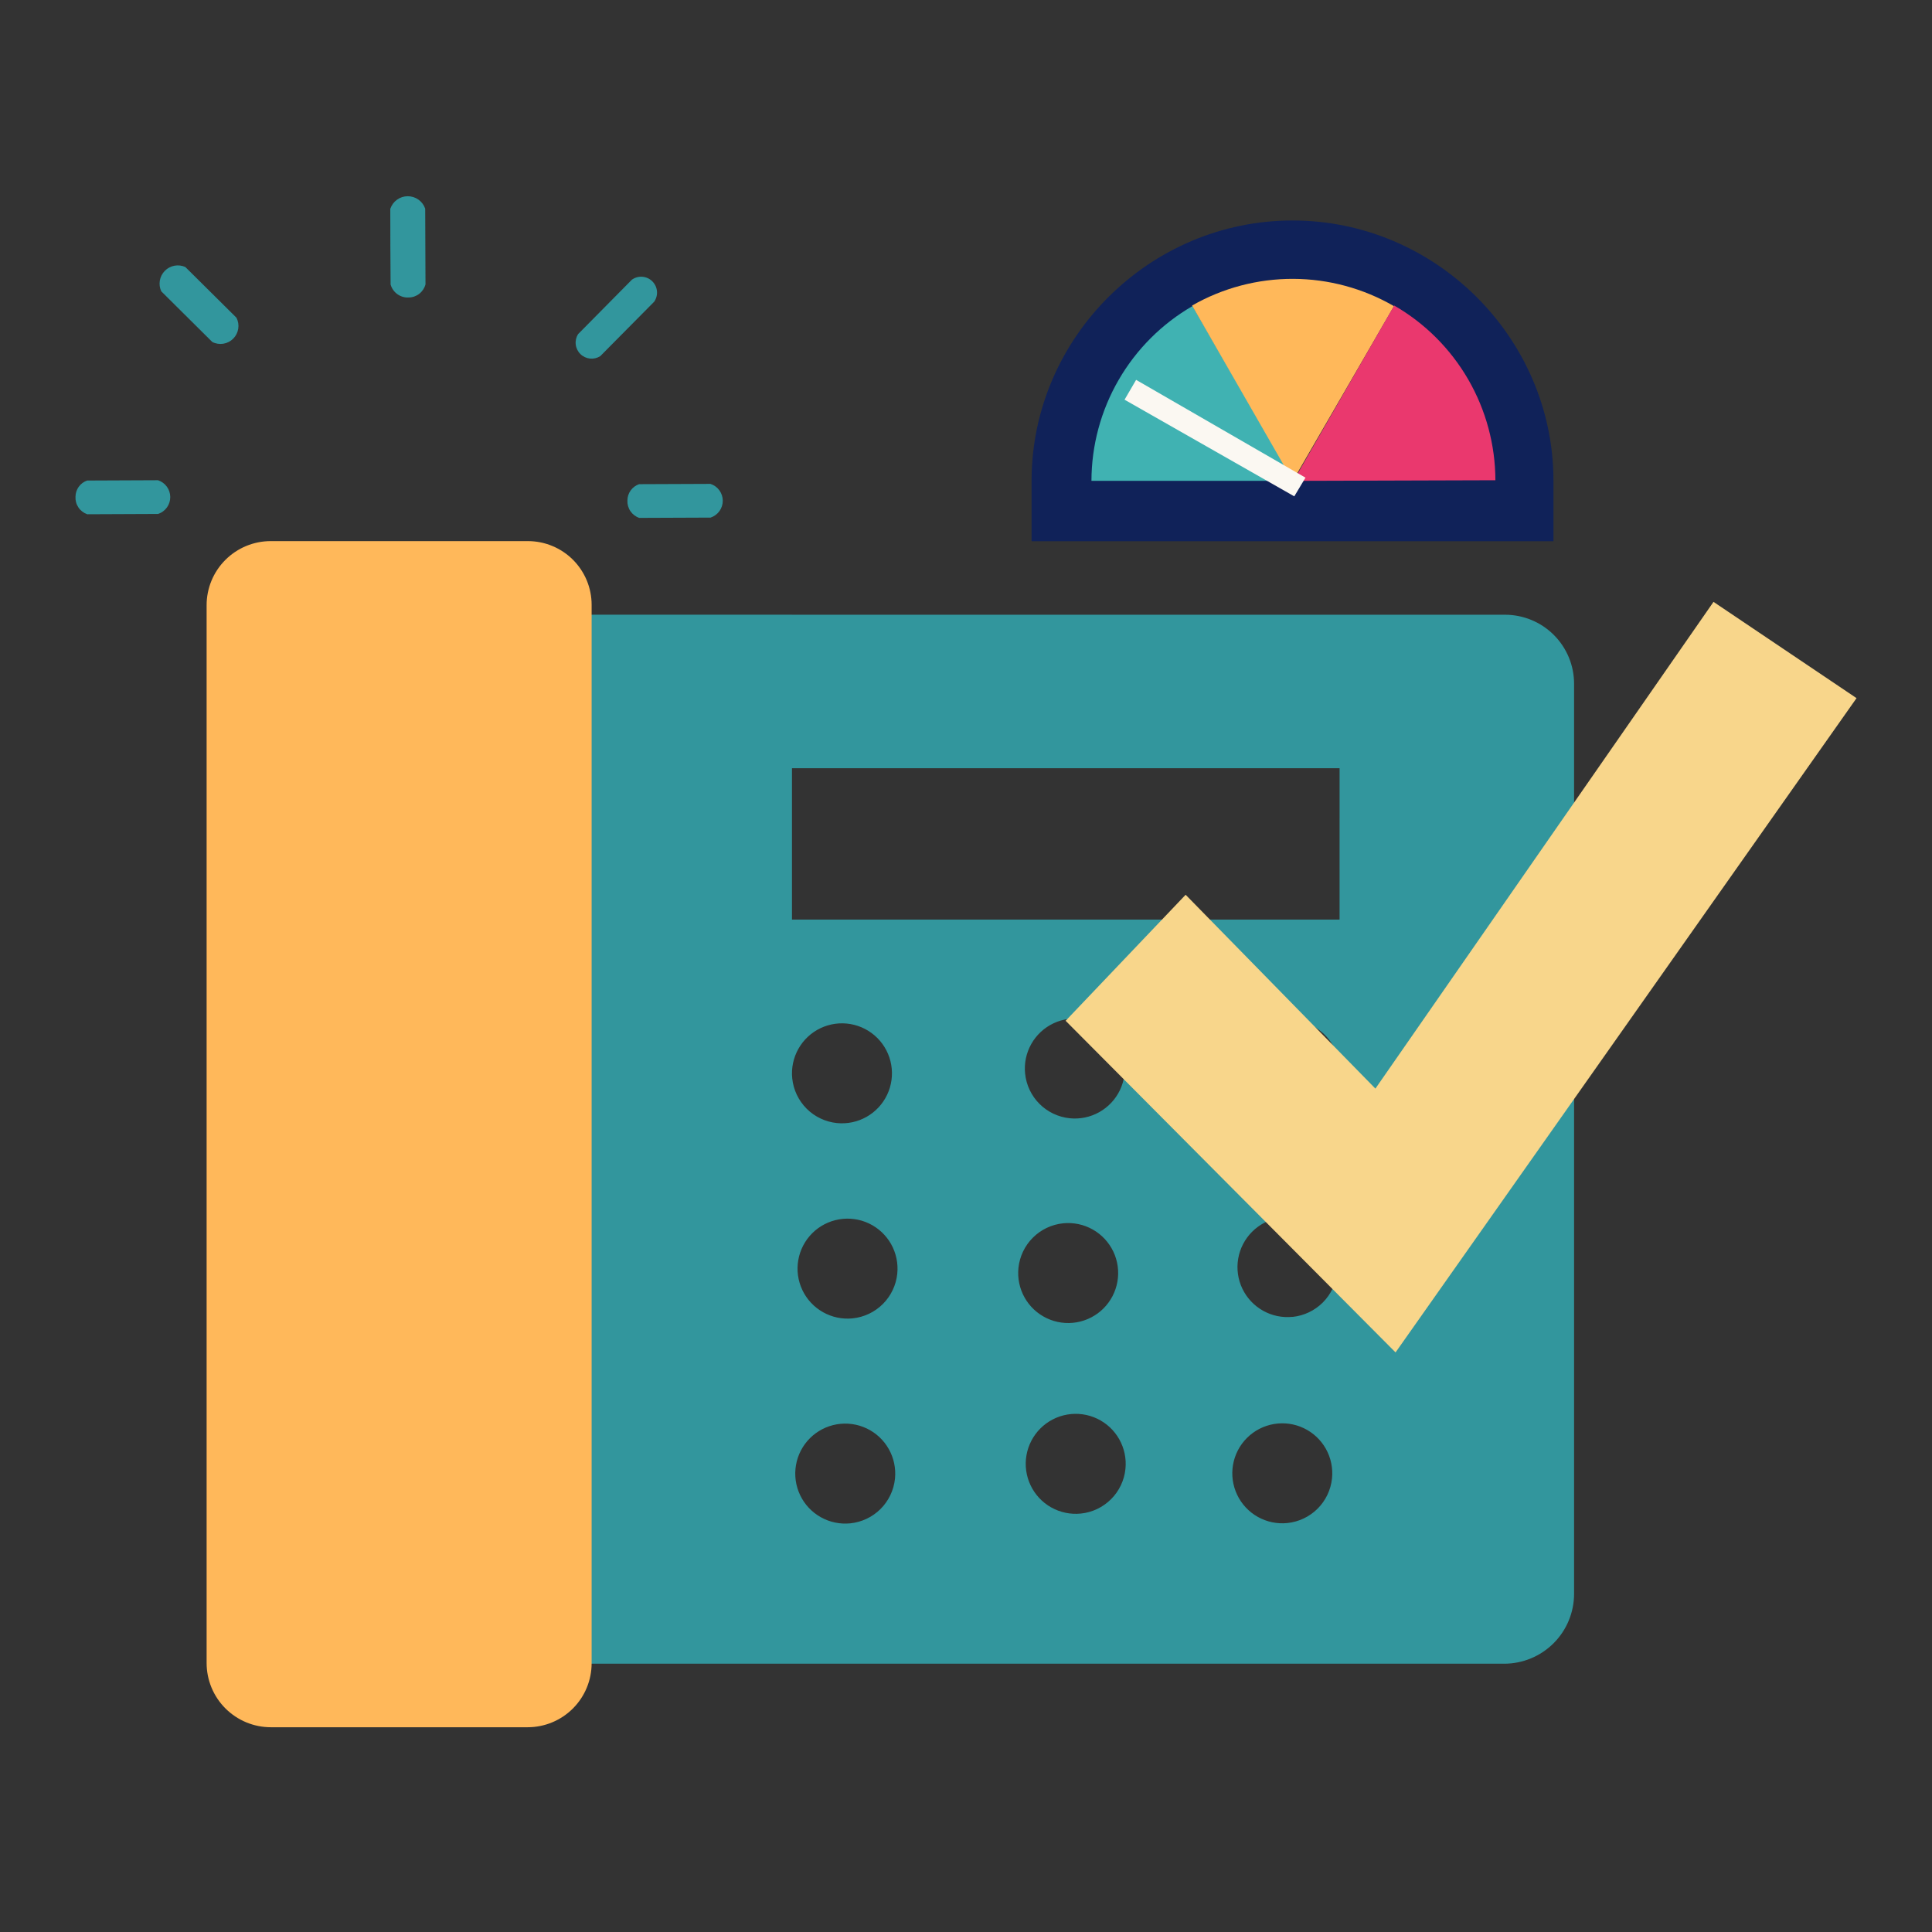
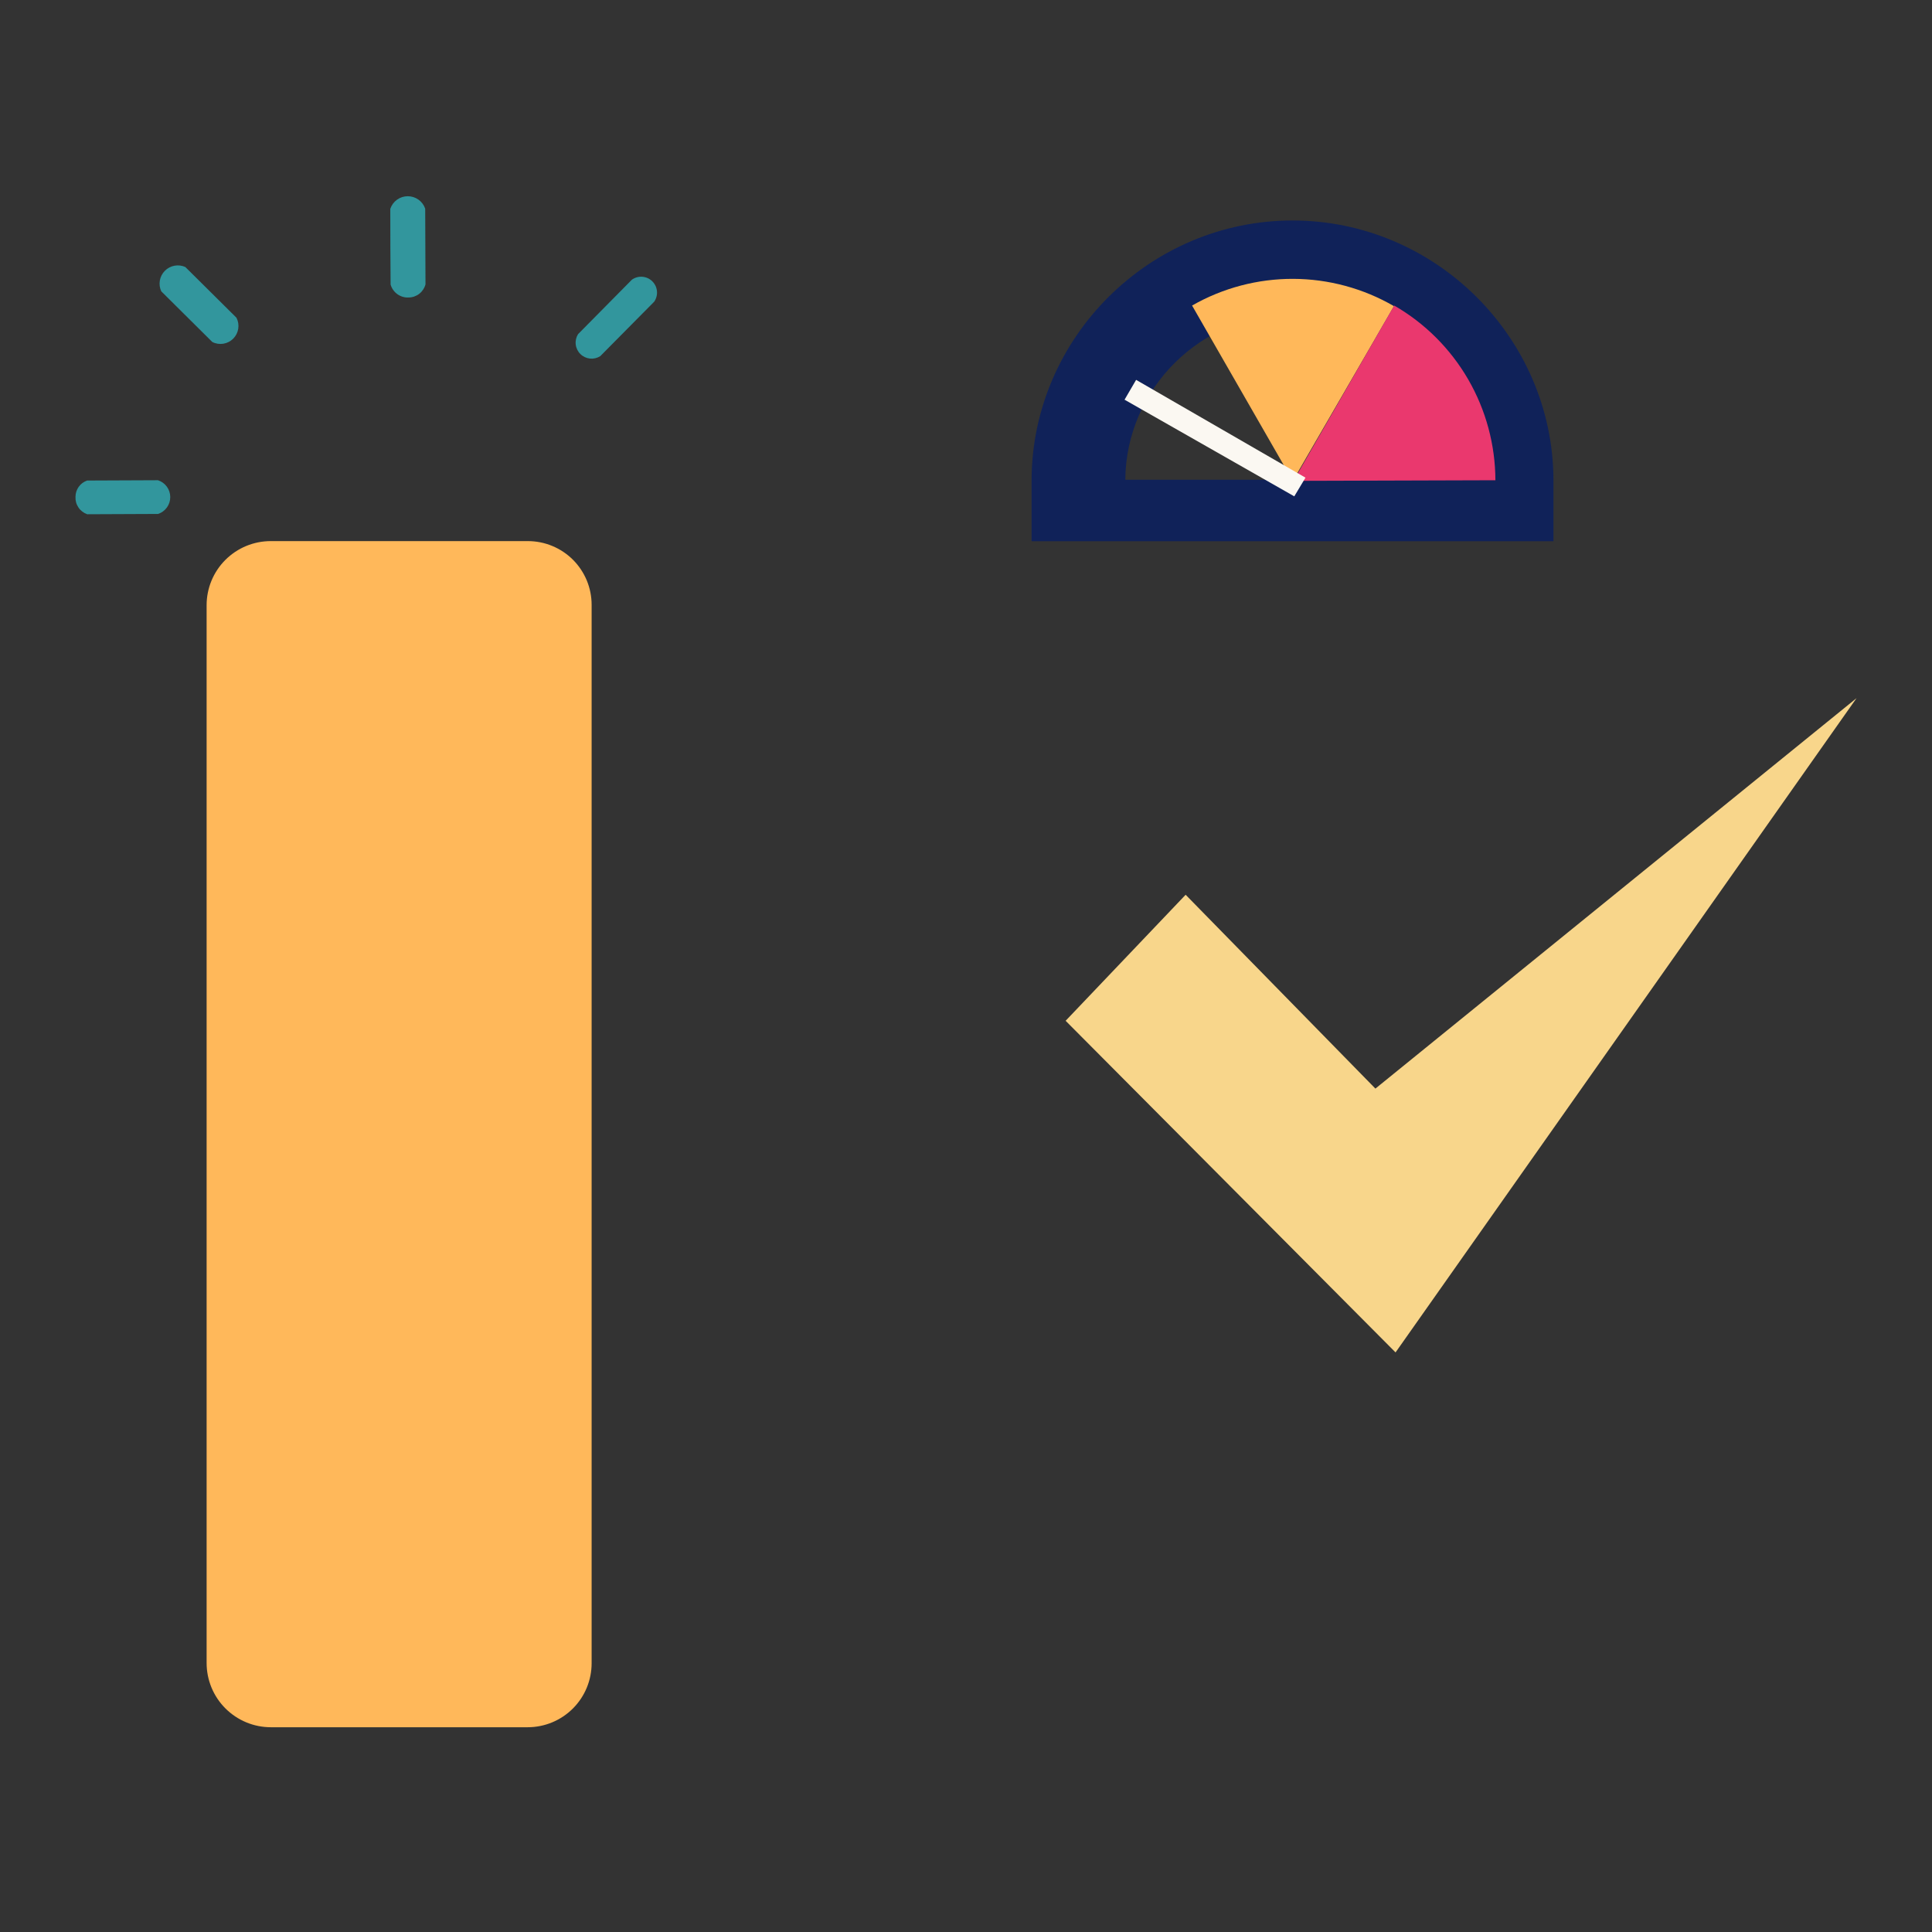
<svg xmlns="http://www.w3.org/2000/svg" width="120" height="120" viewBox="0 0 120 120" fill="none">
  <rect x="0" y="0" width="120" height="120" fill="#333333" stroke="none" />
  <path d="M96.488 29.797C96.449 20.957 89.149 13.695 80.281 13.695C71.413 13.695 64.113 20.957 64.073 29.797V33.615H96.488V29.797ZM80.281 19.504C85.955 19.504 90.627 24.144 90.666 29.797H69.895C69.935 24.144 74.606 19.504 80.281 19.504V19.504Z" fill="#102259" />
-   <path d="M67.792 29.865H80.352L74.072 19.008C72.166 20.109 70.583 21.692 69.481 23.597C68.379 25.502 67.796 27.663 67.792 29.865V29.865Z" fill="#40B2B2" />
  <path d="M74.042 18.978L80.298 29.869L86.584 19.016C84.68 17.912 82.519 17.327 80.318 17.32C78.117 17.314 75.953 17.885 74.042 18.978V18.978Z" fill="#FFB85A" />
  <path d="M86.596 18.977L80.34 29.867L92.882 29.829C92.876 27.628 92.293 25.467 91.19 23.562C90.087 21.658 88.503 20.076 86.596 18.977V18.977Z" fill="#EA386E" />
  <path d="M70.566 23.594L81.086 29.668L80.39 30.829L69.848 24.826L70.566 23.594Z" fill="#FBF8F2" />
-   <path d="M20.465 38.18V103.336H93.425C94.578 103.336 95.682 102.878 96.497 102.064C97.312 101.249 97.769 100.144 97.769 98.992V42.473C97.769 41.91 97.659 41.352 97.443 40.831C97.227 40.31 96.911 39.837 96.513 39.439C96.114 39.04 95.641 38.724 95.121 38.509C94.6 38.293 94.042 38.182 93.478 38.182L20.465 38.18ZM52.817 94.617C52.179 94.682 51.536 94.549 50.978 94.234C50.419 93.92 49.971 93.441 49.696 92.862C49.42 92.283 49.331 91.633 49.44 91.001C49.548 90.369 49.85 89.786 50.303 89.333C50.757 88.879 51.339 88.577 51.971 88.468C52.603 88.359 53.253 88.448 53.832 88.723C54.411 88.998 54.891 89.446 55.205 90.005C55.52 90.563 55.654 91.206 55.589 91.844C55.516 92.554 55.2 93.218 54.695 93.723C54.19 94.228 53.527 94.543 52.817 94.617V94.617ZM49.207 66.981C49.142 66.344 49.276 65.701 49.591 65.143C49.905 64.584 50.385 64.136 50.964 63.861C51.543 63.586 52.193 63.497 52.825 63.606C53.457 63.715 54.039 64.017 54.493 64.471C54.946 64.924 55.248 65.507 55.356 66.139C55.465 66.771 55.376 67.421 55.1 68C54.825 68.579 54.377 69.058 53.819 69.372C53.26 69.687 52.617 69.82 51.979 69.755C51.269 69.682 50.605 69.366 50.1 68.861C49.596 68.356 49.28 67.692 49.207 66.981V66.981ZM52.958 81.886C52.32 81.951 51.677 81.817 51.119 81.502C50.56 81.188 50.112 80.708 49.837 80.129C49.562 79.55 49.473 78.9 49.582 78.268C49.691 77.636 49.993 77.054 50.447 76.6C50.9 76.147 51.483 75.846 52.115 75.737C52.747 75.628 53.397 75.717 53.976 75.993C54.555 76.268 55.034 76.716 55.349 77.275C55.663 77.834 55.796 78.476 55.731 79.114C55.658 79.824 55.342 80.488 54.837 80.993C54.332 81.498 53.668 81.813 52.958 81.886V81.886ZM66.029 75.982C66.667 75.917 67.31 76.05 67.869 76.365C68.427 76.679 68.875 77.159 69.151 77.738C69.426 78.317 69.515 78.967 69.406 79.599C69.297 80.231 68.995 80.813 68.542 81.267C68.089 81.72 67.506 82.022 66.874 82.131C66.242 82.24 65.592 82.151 65.013 81.875C64.434 81.6 63.954 81.152 63.64 80.594C63.326 80.035 63.192 79.392 63.257 78.754C63.331 78.044 63.646 77.381 64.151 76.876C64.656 76.371 65.319 76.055 66.029 75.982V75.982ZM63.671 66.68C63.606 66.042 63.741 65.4 64.056 64.842C64.371 64.284 64.851 63.837 65.431 63.562C66.01 63.288 66.66 63.2 67.291 63.309C67.923 63.419 68.505 63.721 68.958 64.175C69.411 64.629 69.712 65.211 69.82 65.843C69.929 66.475 69.839 67.125 69.564 67.703C69.288 68.282 68.84 68.761 68.281 69.075C67.723 69.389 67.081 69.523 66.443 69.457C65.732 69.384 65.067 69.068 64.562 68.562C64.057 68.056 63.742 67.391 63.671 66.68ZM67.13 94.01C66.492 94.075 65.85 93.941 65.291 93.627C64.732 93.312 64.285 92.832 64.01 92.253C63.735 91.674 63.645 91.024 63.755 90.392C63.864 89.761 64.166 89.178 64.619 88.725C65.073 88.272 65.655 87.97 66.287 87.861C66.919 87.752 67.569 87.841 68.148 88.117C68.727 88.392 69.207 88.84 69.521 89.399C69.835 89.958 69.969 90.6 69.903 91.238C69.831 91.949 69.515 92.612 69.01 93.117C68.504 93.622 67.841 93.938 67.13 94.01V94.01ZM79.961 94.599C79.323 94.664 78.68 94.53 78.121 94.215C77.562 93.9 77.115 93.42 76.84 92.84C76.565 92.261 76.476 91.61 76.586 90.978C76.696 90.346 76.998 89.764 77.453 89.311C77.907 88.858 78.49 88.557 79.123 88.449C79.755 88.341 80.405 88.431 80.984 88.708C81.563 88.984 82.042 89.433 82.355 89.993C82.668 90.553 82.8 91.196 82.733 91.834C82.658 92.543 82.342 93.204 81.837 93.708C81.332 94.211 80.67 94.525 79.961 94.599V94.599ZM80.284 81.791C79.646 81.856 79.003 81.723 78.445 81.408C77.886 81.094 77.438 80.614 77.162 80.035C76.887 79.456 76.798 78.806 76.907 78.174C77.016 77.542 77.318 76.96 77.771 76.506C78.225 76.053 78.807 75.751 79.439 75.642C80.071 75.533 80.721 75.622 81.3 75.898C81.879 76.173 82.359 76.621 82.673 77.18C82.987 77.739 83.121 78.381 83.056 79.019C82.983 79.73 82.668 80.394 82.163 80.9C81.658 81.405 80.994 81.721 80.284 81.795V81.791ZM80.415 69.567C79.778 69.632 79.135 69.499 78.576 69.184C78.017 68.87 77.57 68.39 77.294 67.811C77.019 67.232 76.929 66.582 77.038 65.951C77.147 65.319 77.449 64.736 77.902 64.283C78.355 63.829 78.938 63.527 79.57 63.418C80.201 63.309 80.852 63.398 81.431 63.673C82.01 63.948 82.49 64.396 82.804 64.954C83.119 65.513 83.252 66.155 83.187 66.793C83.115 67.504 82.8 68.168 82.296 68.674C81.791 69.18 81.127 69.497 80.417 69.571L80.415 69.567ZM83.203 57.118H49.191V47.714H83.204L83.203 57.118Z" fill="#32969D" />
  <path d="M16.815 33.609H32.785C33.305 33.609 33.821 33.711 34.301 33.91C34.782 34.108 35.219 34.4 35.587 34.767C35.955 35.135 36.246 35.571 36.446 36.052C36.645 36.532 36.747 37.047 36.747 37.568V103.308C36.747 104.362 36.329 105.373 35.583 106.118C34.838 106.863 33.827 107.282 32.773 107.282H16.824C16.3 107.282 15.78 107.179 15.296 106.978C14.812 106.777 14.372 106.483 14.001 106.112C13.63 105.741 13.336 105.301 13.136 104.817C12.936 104.332 12.833 103.813 12.833 103.288V37.591C12.833 36.535 13.252 35.522 13.999 34.776C14.746 34.029 15.759 33.609 16.815 33.609V33.609Z" fill="#FFB85A" />
-   <path d="M66.188 63.403L73.642 55.575L85.429 67.615L106.429 37.383L115.313 43.363L86.68 84.001C79.85 77.136 73.019 70.271 66.188 63.403Z" fill="#F8D68B" />
-   <path d="M39.706 32.167C39.482 32.092 39.29 31.945 39.157 31.75C39.024 31.555 38.959 31.322 38.97 31.087C38.97 30.863 39.04 30.645 39.171 30.463C39.301 30.282 39.485 30.145 39.697 30.073L44.126 30.055C44.348 30.125 44.541 30.264 44.679 30.452C44.817 30.639 44.892 30.866 44.893 31.098C44.894 31.331 44.821 31.558 44.685 31.747C44.549 31.936 44.356 32.076 44.135 32.149L39.706 32.167Z" fill="#32969D" />
+   <path d="M66.188 63.403L73.642 55.575L85.429 67.615L115.313 43.363L86.68 84.001C79.85 77.136 73.019 70.271 66.188 63.403Z" fill="#F8D68B" />
  <path d="M5.419 31.941C5.197 31.864 5.005 31.718 4.874 31.523C4.742 31.328 4.677 31.095 4.689 30.86C4.689 30.637 4.758 30.419 4.888 30.238C5.017 30.056 5.201 29.919 5.412 29.847L9.812 29.828C10.033 29.899 10.226 30.039 10.363 30.227C10.5 30.414 10.574 30.64 10.575 30.872C10.576 31.105 10.503 31.331 10.368 31.52C10.232 31.708 10.04 31.849 9.82 31.922L5.419 31.941Z" fill="#32969D" />
  <path d="M37.285 22.119C37.095 22.241 36.869 22.295 36.645 22.272C36.42 22.248 36.21 22.149 36.049 21.99C35.888 21.832 35.786 21.623 35.76 21.398C35.733 21.174 35.784 20.948 35.903 20.756L39.248 17.372C39.438 17.236 39.669 17.172 39.901 17.191C40.134 17.209 40.352 17.31 40.517 17.474C40.683 17.638 40.785 17.855 40.805 18.087C40.826 18.319 40.764 18.551 40.63 18.742C39.517 19.869 38.403 20.994 37.285 22.119Z" fill="#32969D" />
  <path d="M10.016 18.094C9.919 17.884 9.888 17.65 9.928 17.422C9.968 17.194 10.077 16.984 10.24 16.82C10.403 16.655 10.612 16.545 10.84 16.503C11.067 16.461 11.302 16.49 11.513 16.586L14.686 19.733C14.795 19.943 14.834 20.182 14.798 20.416C14.762 20.65 14.653 20.866 14.486 21.034C14.319 21.202 14.103 21.312 13.87 21.349C13.636 21.387 13.396 21.349 13.186 21.241L10.016 18.094Z" fill="#32969D" />
  <path d="M24.242 12.971C24.318 12.743 24.463 12.546 24.656 12.405C24.85 12.265 25.083 12.188 25.323 12.188C25.562 12.187 25.796 12.261 25.991 12.399C26.186 12.538 26.333 12.735 26.41 12.961C26.416 14.529 26.422 16.096 26.428 17.663C26.367 17.894 26.232 18.099 26.044 18.246C25.855 18.393 25.624 18.475 25.385 18.478C25.134 18.491 24.886 18.418 24.682 18.272C24.478 18.125 24.329 17.914 24.261 17.672C24.248 16.104 24.242 14.537 24.242 12.971Z" fill="#32969D" />
</svg>